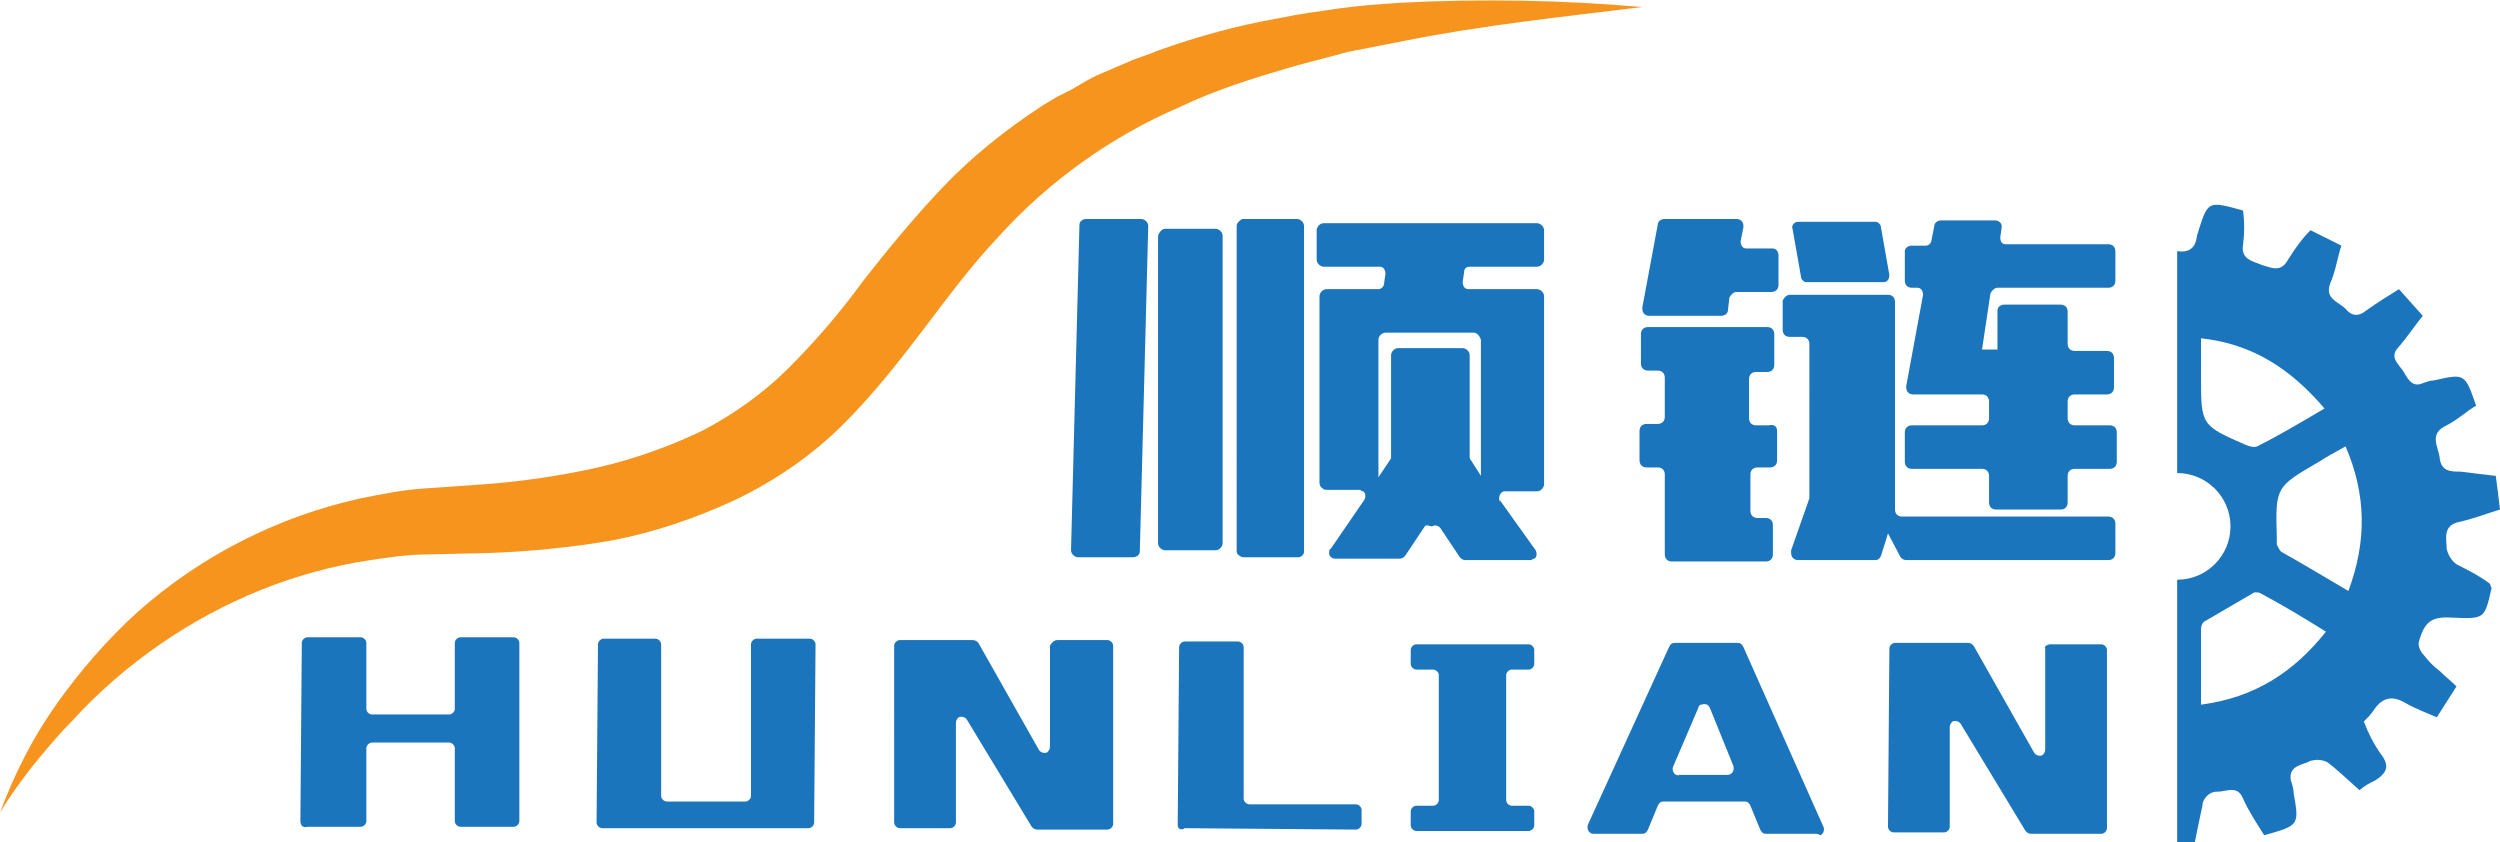
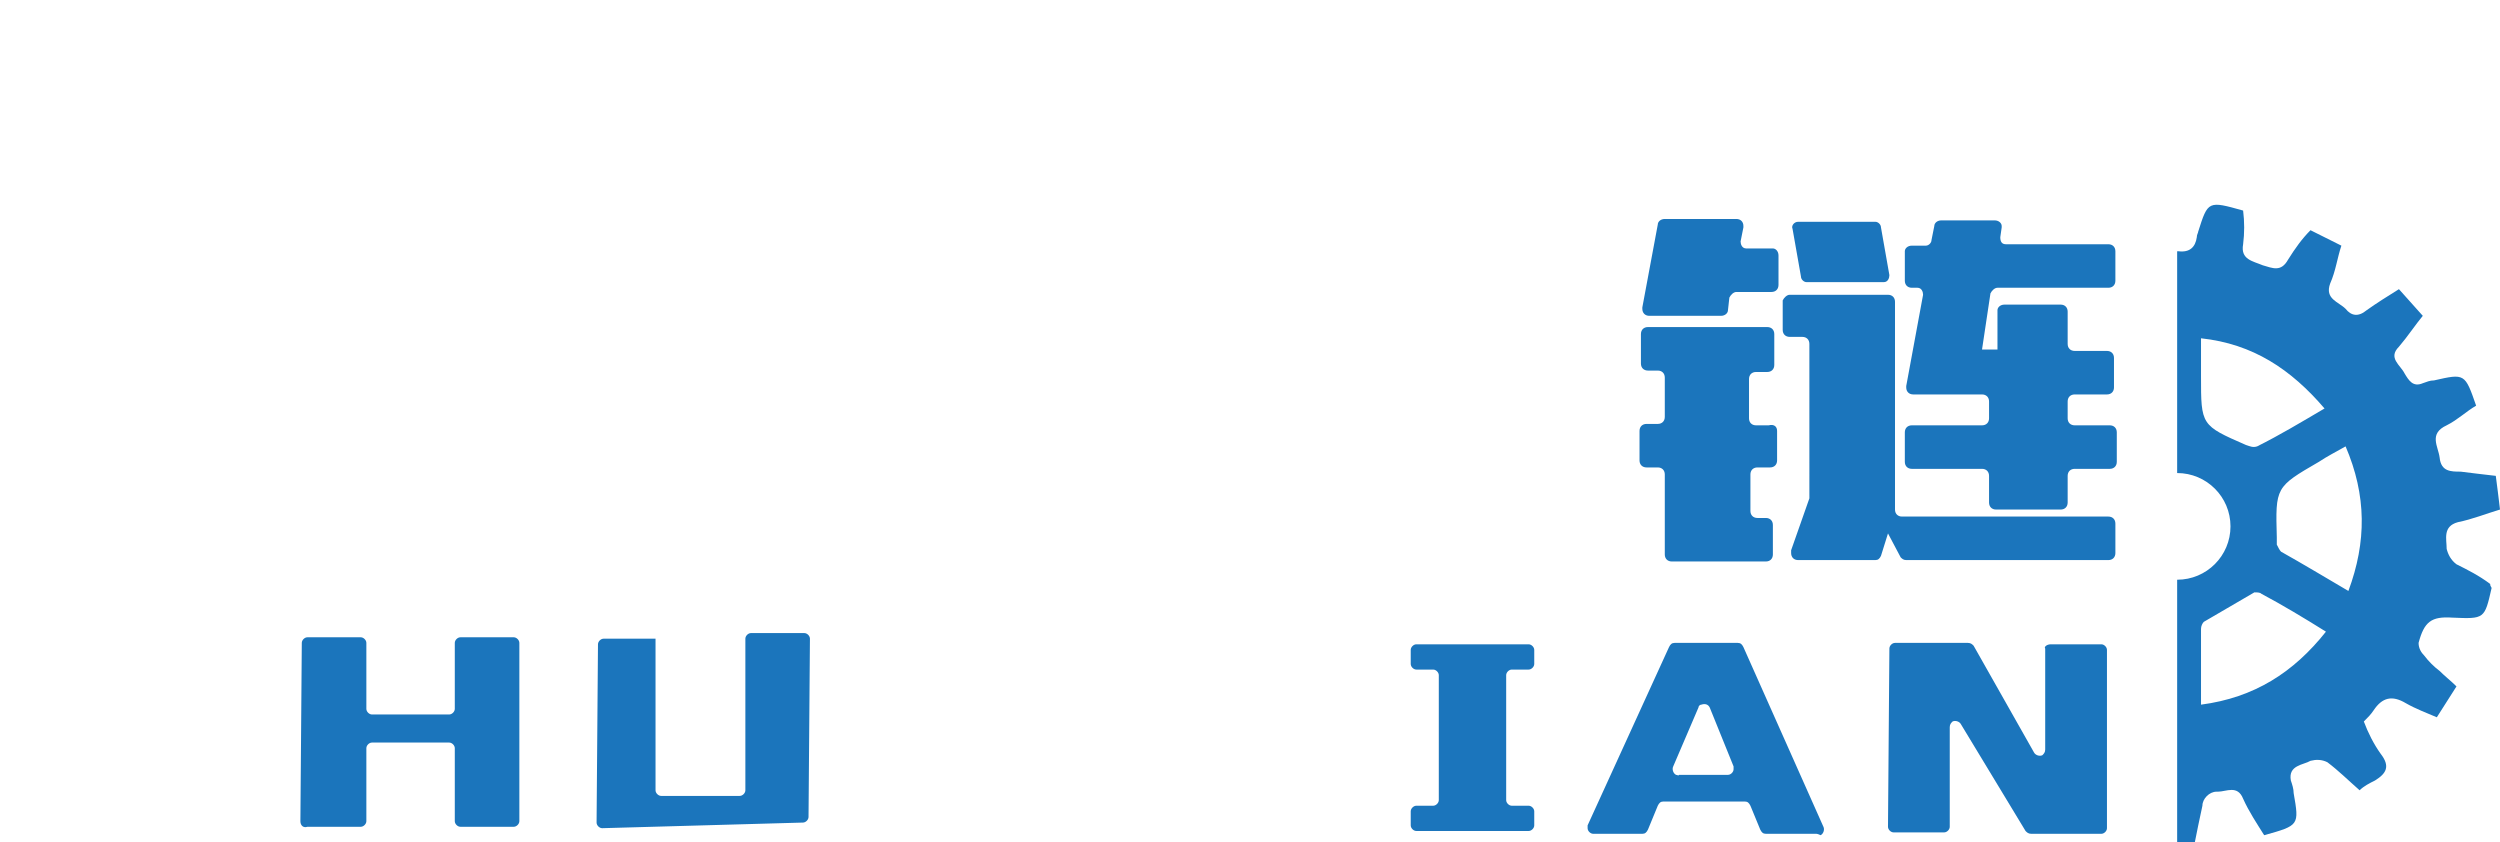
<svg xmlns="http://www.w3.org/2000/svg" version="1.1" id="图层_1" x="0px" y="0px" viewBox="0 0 178.1 60" style="enable-background:new 0 0 178.1 60;" xml:space="preserve">
  <style type="text/css">
	.st0{fill:#F7941D;}
	.st1{fill:#1B75BC;}
</style>
  <title>logo</title>
-   <path class="st0" d="M0,57.9c1-2.7,2.3-5.3,4-7.7c1.7-2.4,3.6-4.6,5.8-6.6c4.5-4,10-6.8,15.9-8.1c1.5-0.3,3-0.6,4.5-0.7l4.3-0.3  c2.7-0.2,5.4-0.6,8.1-1.2c2.6-0.6,5.1-1.5,7.4-2.6c2.3-1.2,4.4-2.7,6.2-4.5c1.9-1.9,3.7-4,5.3-6.2c1.8-2.3,3.7-4.6,5.7-6.7  c2.1-2.2,4.5-4.1,7.1-5.8l1-0.6l1-0.5c0.7-0.4,1.3-0.8,2-1.1l2.1-0.9c0.7-0.3,1.4-0.5,2.1-0.8c2.8-1,5.7-1.8,8.6-2.3  C92.5,1,94,0.8,95.4,0.6c1.4-0.2,2.9-0.3,4.3-0.4c5.8-0.3,11.5-0.2,17.3,0.3c-5.7,0.7-11.4,1.3-16.9,2.4L96,3.7  c-1.4,0.4-2.7,0.7-4.1,1.1c-2.7,0.8-5.3,1.6-7.8,2.8c-4.9,2.1-9.4,5.3-13,9.3c-3.7,3.9-6.6,8.9-11,13.3c-2.2,2.2-4.8,4-7.7,5.4  c-2.8,1.3-5.7,2.3-8.8,2.9c-2.9,0.5-5.9,0.8-8.9,0.9l-4.3,0.1c-1.3,0-2.7,0.2-4,0.4c-5.4,0.8-10.5,2.9-15,6  c-2.3,1.6-4.4,3.4-6.3,5.5c-1,1-1.9,2.1-2.8,3.2C1.6,55.5,0.7,56.7,0,57.9z" />
  <path class="st1" d="M21.4,58.5l0.1-12.7c0-0.2,0.2-0.4,0.4-0.4c0,0,0,0,0,0h3.8c0.2,0,0.4,0.2,0.4,0.4l0,4.7c0,0.2,0.2,0.4,0.4,0.4  c0,0,0,0,0,0l5.5,0c0.2,0,0.4-0.2,0.4-0.4l0-4.7c0-0.2,0.2-0.4,0.4-0.4l3.8,0c0.2,0,0.4,0.2,0.4,0.4c0,0,0,0,0,0l0,12.7  c0,0.2-0.2,0.4-0.4,0.4c0,0,0,0,0,0h-3.8c-0.2,0-0.4-0.2-0.4-0.4c0,0,0,0,0,0l0-5.2c0-0.2-0.2-0.4-0.4-0.4l-5.5,0  c-0.2,0-0.4,0.2-0.4,0.4c0,0,0,0,0,0l0,5.2c0,0.2-0.2,0.4-0.4,0.4c0,0,0,0,0,0l-3.8,0C21.6,59,21.4,58.8,21.4,58.5  C21.4,58.5,21.4,58.5,21.4,58.5z" />
-   <path class="st1" d="M43,45.5h3.7c0.2,0,0.4,0.2,0.4,0.4l0,10.8c0,0.2,0.2,0.4,0.4,0.4c0,0,0,0,0,0l5.6,0c0.2,0,0.4-0.2,0.4-0.4  l0-10.8c0-0.2,0.2-0.4,0.4-0.4l3.8,0c0.2,0,0.4,0.2,0.4,0.4c0,0,0,0,0,0l-0.1,12.7c0,0.2-0.2,0.4-0.4,0.4L42.9,59  c-0.2,0-0.4-0.2-0.4-0.4c0,0,0,0,0,0l0.1-12.7C42.6,45.7,42.8,45.5,43,45.5z" />
-   <path class="st1" d="M75.3,45.6h3.6c0.2,0,0.4,0.2,0.4,0.4c0,0,0,0,0,0l0,12.7c0,0.2-0.2,0.4-0.4,0.4c0,0,0,0,0,0l-5,0  c-0.2,0-0.3-0.1-0.4-0.2l-4.6-7.6c-0.1-0.2-0.4-0.3-0.6-0.2c-0.1,0.1-0.2,0.2-0.2,0.4l0,7.1c0,0.2-0.2,0.4-0.4,0.4c0,0,0,0,0,0  l-3.6,0c-0.2,0-0.4-0.2-0.4-0.4c0,0,0,0,0,0L63.7,46c0-0.2,0.2-0.4,0.4-0.4c0,0,0,0,0,0l5.2,0c0.2,0,0.3,0.1,0.4,0.2l4.3,7.6  c0.1,0.2,0.4,0.3,0.6,0.2c0.1-0.1,0.2-0.2,0.2-0.4l0-7.2C74.9,45.8,75.1,45.6,75.3,45.6C75.3,45.6,75.3,45.6,75.3,45.6z" />
-   <path class="st1" d="M83.9,58.8L84,46.1c0-0.2,0.2-0.4,0.4-0.4l3.8,0c0.2,0,0.4,0.2,0.4,0.4l0,10.8c0,0.2,0.2,0.4,0.4,0.4l7.6,0  c0.2,0,0.4,0.2,0.4,0.4c0,0,0,0,0,0v1c0,0.2-0.2,0.4-0.4,0.4c0,0,0,0,0,0l-12.2-0.1C84.1,59.2,83.9,59,83.9,58.8z" />
+   <path class="st1" d="M43,45.5h3.7l0,10.8c0,0.2,0.2,0.4,0.4,0.4c0,0,0,0,0,0l5.6,0c0.2,0,0.4-0.2,0.4-0.4  l0-10.8c0-0.2,0.2-0.4,0.4-0.4l3.8,0c0.2,0,0.4,0.2,0.4,0.4c0,0,0,0,0,0l-0.1,12.7c0,0.2-0.2,0.4-0.4,0.4L42.9,59  c-0.2,0-0.4-0.2-0.4-0.4c0,0,0,0,0,0l0.1-12.7C42.6,45.7,42.8,45.5,43,45.5z" />
  <path class="st1" d="M102.5,57l0-8.9c0-0.2-0.2-0.4-0.4-0.4c0,0,0,0,0,0h-1.2c-0.2,0-0.4-0.2-0.4-0.4v-1c0-0.2,0.2-0.4,0.4-0.4  c0,0,0,0,0,0l8,0c0.2,0,0.4,0.2,0.4,0.4v1c0,0.2-0.2,0.4-0.4,0.4h-1.2c-0.2,0-0.4,0.2-0.4,0.4c0,0,0,0,0,0l0,8.9  c0,0.2,0.2,0.4,0.4,0.4c0,0,0,0,0,0h1.2c0.2,0,0.4,0.2,0.4,0.4v1c0,0.2-0.2,0.4-0.4,0.4c0,0,0,0,0,0l-8,0c-0.2,0-0.4-0.2-0.4-0.4  c0,0,0,0,0,0v-1c0-0.2,0.2-0.4,0.4-0.4h1.2C102.3,57.4,102.5,57.2,102.5,57z" />
  <path class="st1" d="M129.4,59.4h-3.6c-0.2,0-0.3-0.1-0.4-0.3l-0.7-1.7c-0.1-0.2-0.2-0.3-0.4-0.3l-5.8,0c-0.2,0-0.3,0.1-0.4,0.3  l-0.7,1.7c-0.1,0.2-0.2,0.3-0.4,0.3l-3.5,0c-0.2,0-0.4-0.2-0.4-0.4c0-0.1,0-0.1,0-0.2l5.8-12.7c0.1-0.2,0.2-0.3,0.4-0.3l4.5,0  c0.2,0,0.3,0.1,0.4,0.3l5.7,12.8c0.1,0.2,0,0.5-0.2,0.6C129.5,59.4,129.4,59.4,129.4,59.4z M119.6,55.2h3.5c0.2,0,0.4-0.2,0.4-0.4  c0-0.1,0-0.1,0-0.2l-1.7-4.2c-0.1-0.2-0.3-0.3-0.6-0.2c-0.1,0-0.2,0.1-0.2,0.2l-1.8,4.2c-0.1,0.2,0,0.5,0.2,0.6  C119.5,55.2,119.6,55.3,119.6,55.2L119.6,55.2z" />
  <path class="st1" d="M146.1,45.9h3.6c0.2,0,0.4,0.2,0.4,0.4c0,0,0,0,0,0L150.1,59c0,0.2-0.2,0.4-0.4,0.4l-5,0  c-0.2,0-0.3-0.1-0.4-0.2l-4.6-7.6c-0.1-0.2-0.4-0.3-0.6-0.2c-0.1,0.1-0.2,0.2-0.2,0.4l0,7.1c0,0.2-0.2,0.4-0.4,0.4c0,0,0,0,0,0h-3.6  c-0.2,0-0.4-0.2-0.4-0.4l0.1-12.7c0-0.2,0.2-0.4,0.4-0.4l5.2,0c0.2,0,0.3,0.1,0.4,0.2l4.3,7.6c0.1,0.2,0.4,0.3,0.6,0.2  c0.1-0.1,0.2-0.2,0.2-0.4l0-7.2C145.6,46.1,145.8,45.9,146.1,45.9C146.1,45.9,146.1,45.9,146.1,45.9z" />
-   <path class="st1" d="M77.4,15.6h3.9c0.2,0,0.5,0.2,0.5,0.5c0,0,0,0,0,0l-0.6,23.2c0,0.2-0.2,0.4-0.5,0.4h-3.9  c-0.2,0-0.5-0.2-0.5-0.5c0,0,0,0,0,0l0.6-23.2C76.9,15.8,77.1,15.6,77.4,15.6z M83,16.3h3.6c0.2,0,0.5,0.2,0.5,0.5v0v21.9  c0,0.2-0.2,0.5-0.5,0.5l0,0H83c-0.2,0-0.5-0.2-0.5-0.5l0,0V16.8C82.6,16.5,82.8,16.3,83,16.3L83,16.3z M88.5,15.6h3.9  c0.2,0,0.5,0.2,0.5,0.5v0v23.2c0,0.2-0.2,0.4-0.4,0.4c0,0,0,0,0,0h-3.9c-0.2,0-0.5-0.2-0.5-0.4c0,0,0,0,0,0V16.1  C88.1,15.9,88.3,15.7,88.5,15.6C88.5,15.6,88.5,15.6,88.5,15.6z M101.5,37.5l-1.4,2.1c-0.1,0.1-0.2,0.2-0.4,0.2h-4.6  c-0.2,0-0.5-0.2-0.4-0.5c0-0.1,0-0.2,0.1-0.2l2.4-3.5c0.1-0.2,0.1-0.5-0.1-0.6c-0.1,0-0.2-0.1-0.2-0.1h-2.4c-0.2,0-0.5-0.2-0.5-0.5  l0,0V21.1c0-0.2,0.2-0.5,0.5-0.5l0,0h3.7c0.2,0,0.4-0.2,0.4-0.4l0.1-0.7c0-0.2-0.1-0.5-0.4-0.5c0,0-0.1,0-0.1,0h-3.9  c-0.2,0-0.5-0.2-0.5-0.5v0v-2.1c0-0.2,0.2-0.5,0.5-0.5l0,0h15.2c0.2,0,0.5,0.2,0.5,0.5v0v2.1c0,0.2-0.2,0.5-0.5,0.5l0,0h-4.8  c-0.2,0-0.4,0.1-0.4,0.4l-0.1,0.7c0,0.2,0.1,0.5,0.4,0.5c0,0,0.1,0,0.1,0h4.8c0.2,0,0.5,0.2,0.5,0.5v0v13.4c0,0.2-0.2,0.5-0.5,0.5  l0,0h-2.3c-0.2,0-0.4,0.2-0.4,0.5c0,0.1,0,0.2,0.1,0.2l2.5,3.5c0.1,0.2,0.1,0.5-0.1,0.6c-0.1,0-0.2,0.1-0.2,0.1h-4.7  c-0.2,0-0.3-0.1-0.4-0.2l-1.4-2.1c-0.2-0.2-0.4-0.2-0.6-0.1C101.6,37.4,101.6,37.4,101.5,37.5z M105,23.7h-6.3  c-0.2,0-0.5,0.2-0.5,0.5v0v9.8l0.8-1.2c0.1-0.1,0.1-0.2,0.1-0.3v-7.2c0-0.2,0.2-0.5,0.5-0.5l0,0h4.6c0.2,0,0.5,0.2,0.5,0.5v0v7.2  c0,0.1,0,0.2,0.1,0.3l0.7,1.1v-9.7C105.4,23.9,105.2,23.7,105,23.7L105,23.7L105,23.7z" />
  <path class="st1" d="M126.7,18.2v2.1c0,0.3-0.2,0.5-0.5,0.5h-2.5c-0.2,0-0.4,0.2-0.5,0.4l-0.1,0.9c0,0.2-0.2,0.4-0.5,0.4h-5.1  c-0.3,0-0.5-0.2-0.5-0.5c0,0,0-0.1,0-0.1l1.1-5.9c0-0.2,0.2-0.4,0.5-0.4h5.1c0.3,0,0.5,0.2,0.5,0.5c0,0,0,0.1,0,0.1l-0.2,1  c0,0.2,0.1,0.5,0.4,0.5c0,0,0.1,0,0.1,0h1.8C126.5,17.7,126.7,17.9,126.7,18.2C126.7,18.1,126.7,18.1,126.7,18.2z M126.6,30.7v2.1  c0,0.3-0.2,0.5-0.5,0.5h-0.9c-0.3,0-0.5,0.2-0.5,0.5v2.6c0,0.3,0.2,0.5,0.5,0.5h0.6c0.3,0,0.5,0.2,0.5,0.5v2.1  c0,0.3-0.2,0.5-0.5,0.5h-6.7c-0.3,0-0.5-0.2-0.5-0.5v-5.7c0-0.3-0.2-0.5-0.5-0.5c0,0,0,0,0,0h-0.8c-0.3,0-0.5-0.2-0.5-0.5  c0,0,0,0,0,0v-2.1c0-0.3,0.2-0.5,0.5-0.5h0.8c0.3,0,0.5-0.2,0.5-0.5v-2.8c0-0.3-0.2-0.5-0.5-0.5h-0.7c-0.3,0-0.5-0.2-0.5-0.5  c0,0,0,0,0,0v-2.1c0-0.3,0.2-0.5,0.5-0.5c0,0,0,0,0,0h8.5c0.3,0,0.5,0.2,0.5,0.5c0,0,0,0,0,0V26c0,0.3-0.2,0.5-0.5,0.5c0,0,0,0,0,0  h-0.8c-0.3,0-0.5,0.2-0.5,0.5v2.8c0,0.3,0.2,0.5,0.5,0.5h0.9C126.4,30.2,126.6,30.4,126.6,30.7C126.6,30.7,126.6,30.7,126.6,30.7z   M127.5,21h7c0.3,0,0.5,0.2,0.5,0.5v14.8c0,0.3,0.2,0.5,0.5,0.5c0,0,0,0,0,0h14.7c0.3,0,0.5,0.2,0.5,0.5v2.1c0,0.3-0.2,0.5-0.5,0.5  h-14.4c-0.2,0-0.3-0.1-0.4-0.2l-0.9-1.7l-0.5,1.6c-0.1,0.2-0.2,0.3-0.4,0.3h-5.5c-0.3,0-0.5-0.2-0.5-0.5c0-0.1,0-0.1,0-0.2l1.3-3.7  c0,0,0-0.1,0-0.2V24.5c0-0.3-0.2-0.5-0.5-0.5c0,0,0,0,0,0h-0.9c-0.3,0-0.5-0.2-0.5-0.5v-2.1C127.1,21.2,127.3,21,127.5,21L127.5,21z   M128.2,15.8h5.4c0.2,0,0.4,0.2,0.4,0.4l0.6,3.4c0,0.2-0.1,0.5-0.4,0.5c0,0-0.1,0-0.1,0h-5.4c-0.2,0-0.4-0.2-0.4-0.4l-0.6-3.4  c-0.1-0.2,0.1-0.5,0.4-0.5C128.1,15.8,128.1,15.8,128.2,15.8L128.2,15.8z M142.8,21.7h4c0.3,0,0.5,0.2,0.5,0.5v2.3  c0,0.3,0.2,0.5,0.5,0.5h2.3c0.3,0,0.5,0.2,0.5,0.5v2.1c0,0.3-0.2,0.5-0.5,0.5h-2.3c-0.3,0-0.5,0.2-0.5,0.5v1.2  c0,0.3,0.2,0.5,0.5,0.5c0,0,0,0,0,0h2.5c0.3,0,0.5,0.2,0.5,0.5v2.1c0,0.3-0.2,0.5-0.5,0.5h-2.5c-0.3,0-0.5,0.2-0.5,0.5v1.9  c0,0.3-0.2,0.5-0.5,0.5h-4.6c-0.3,0-0.5-0.2-0.5-0.5v-1.9c0-0.3-0.2-0.5-0.5-0.5h-5c-0.3,0-0.5-0.2-0.5-0.5v-2.1  c0-0.3,0.2-0.5,0.5-0.5h5c0.3,0,0.5-0.2,0.5-0.5v-1.2c0-0.3-0.2-0.5-0.5-0.5h-4.9c-0.3,0-0.5-0.2-0.5-0.5c0,0,0-0.1,0-0.1L137,21  c0-0.2-0.1-0.5-0.4-0.5c0,0-0.1,0-0.1,0h-0.3c-0.3,0-0.5-0.2-0.5-0.5v-2.1c0-0.2,0.2-0.4,0.5-0.4h1c0.2,0,0.4-0.2,0.4-0.4l0.2-1  c0-0.2,0.2-0.4,0.5-0.4h3.8c0.3,0,0.5,0.2,0.5,0.4c0,0,0,0.1,0,0.1l-0.1,0.7c0,0.3,0.1,0.5,0.4,0.5c0,0,0.1,0,0.1,0h7.2  c0.3,0,0.5,0.2,0.5,0.5V20c0,0.3-0.2,0.5-0.5,0.5h-7.9c-0.2,0-0.4,0.2-0.5,0.4l-0.6,4h1.1v-2.8C142.3,21.9,142.5,21.7,142.8,21.7  L142.8,21.7z" />
  <path class="st1" d="M175,40.2c-0.4-0.3-0.6-0.7-0.7-1.1c0-0.7-0.3-1.6,0.8-1.9c1-0.2,2-0.6,3-0.9c-0.1-0.9-0.2-1.6-0.3-2.4  c-0.9-0.1-1.7-0.2-2.5-0.3c-0.7,0-1.4,0-1.5-1c-0.1-0.8-0.8-1.7,0.5-2.3c0.8-0.4,1.4-1,2.1-1.4c-0.8-2.3-0.8-2.3-3-1.8  c-0.3,0-0.5,0.1-0.8,0.2c-0.7,0.3-1-0.2-1.3-0.7c-0.3-0.6-1.2-1.1-0.4-1.9c0.6-0.7,1.2-1.6,1.7-2.2l-1.7-1.9c-0.8,0.5-1.6,1-2.3,1.5  c-0.6,0.5-1.1,0.4-1.5-0.1c-0.5-0.5-1.5-0.7-1.1-1.8c0.4-0.9,0.5-1.8,0.8-2.7l-2.2-1.1c-0.6,0.6-1.1,1.3-1.6,2.1  c-0.5,0.9-1.1,0.6-1.8,0.4c-0.7-0.3-1.6-0.4-1.4-1.5c0.1-0.8,0.1-1.6,0-2.4c-2.5-0.7-2.5-0.7-3.2,1.5c0,0.1-0.1,0.2-0.1,0.4  c-0.1,0.7-0.5,1.1-1.3,1h-0.1v15.8l0,0c2.1,0,3.8,1.7,3.8,3.8c0,0,0,0,0,0c0,2.1-1.7,3.8-3.8,3.8v19h1.2c0.2-1,0.4-2,0.6-2.9  c0-0.5,0.5-1,1-1c0,0,0.1,0,0.1,0c0.6,0,1.4-0.5,1.8,0.5c0.4,0.9,1,1.8,1.5,2.6c2.5-0.7,2.5-0.7,2.1-3c0-0.3-0.1-0.6-0.2-0.9  c-0.2-1.1,0.9-1.1,1.4-1.4c0.4-0.1,0.8-0.1,1.2,0.1c0.8,0.6,1.5,1.3,2.3,2c0.3-0.3,0.7-0.5,1.1-0.7c0.8-0.5,1.1-1,0.4-1.9  c-0.5-0.7-0.9-1.5-1.2-2.3c0.3-0.3,0.5-0.5,0.7-0.8c0.6-0.9,1.3-1.1,2.3-0.5c0.7,0.4,1.5,0.7,2.2,1l1.4-2.2  c-0.4-0.4-0.8-0.7-1.2-1.1c-0.4-0.3-0.8-0.7-1.1-1.1c-0.2-0.2-0.4-0.5-0.4-0.9c0.4-1.5,0.9-1.9,2.4-1.8c2.3,0.1,2.3,0.1,2.8-2.1  c0-0.1-0.1-0.1-0.1-0.3C176.6,41,175.8,40.6,175,40.2z M156.8,26.8v-2.7c3.7,0.4,6.4,2.2,8.8,5c-1.7,1-3.2,1.9-4.8,2.7  c-0.3,0.1-0.5,0-0.8-0.1C156.8,30.3,156.8,30.3,156.8,26.8L156.8,26.8z M156.8,50.2c0-1.9,0-3.7,0-5.4c0-0.2,0.1-0.4,0.2-0.5  c1.2-0.7,2.4-1.4,3.6-2.1c0.2,0,0.4,0,0.5,0.1c1.5,0.8,3,1.7,4.6,2.7C163.4,47.9,160.6,49.7,156.8,50.2L156.8,50.2z M167.3,42.1  c-1.7-1-3.2-1.9-4.8-2.8c-0.1-0.1-0.2-0.3-0.3-0.5c0-0.2,0-0.3,0-0.5c-0.1-3.6-0.1-3.6,3-5.4c0.6-0.4,1.2-0.7,1.9-1.1  C168.6,35.3,168.6,38.6,167.3,42.1L167.3,42.1z" />
</svg>